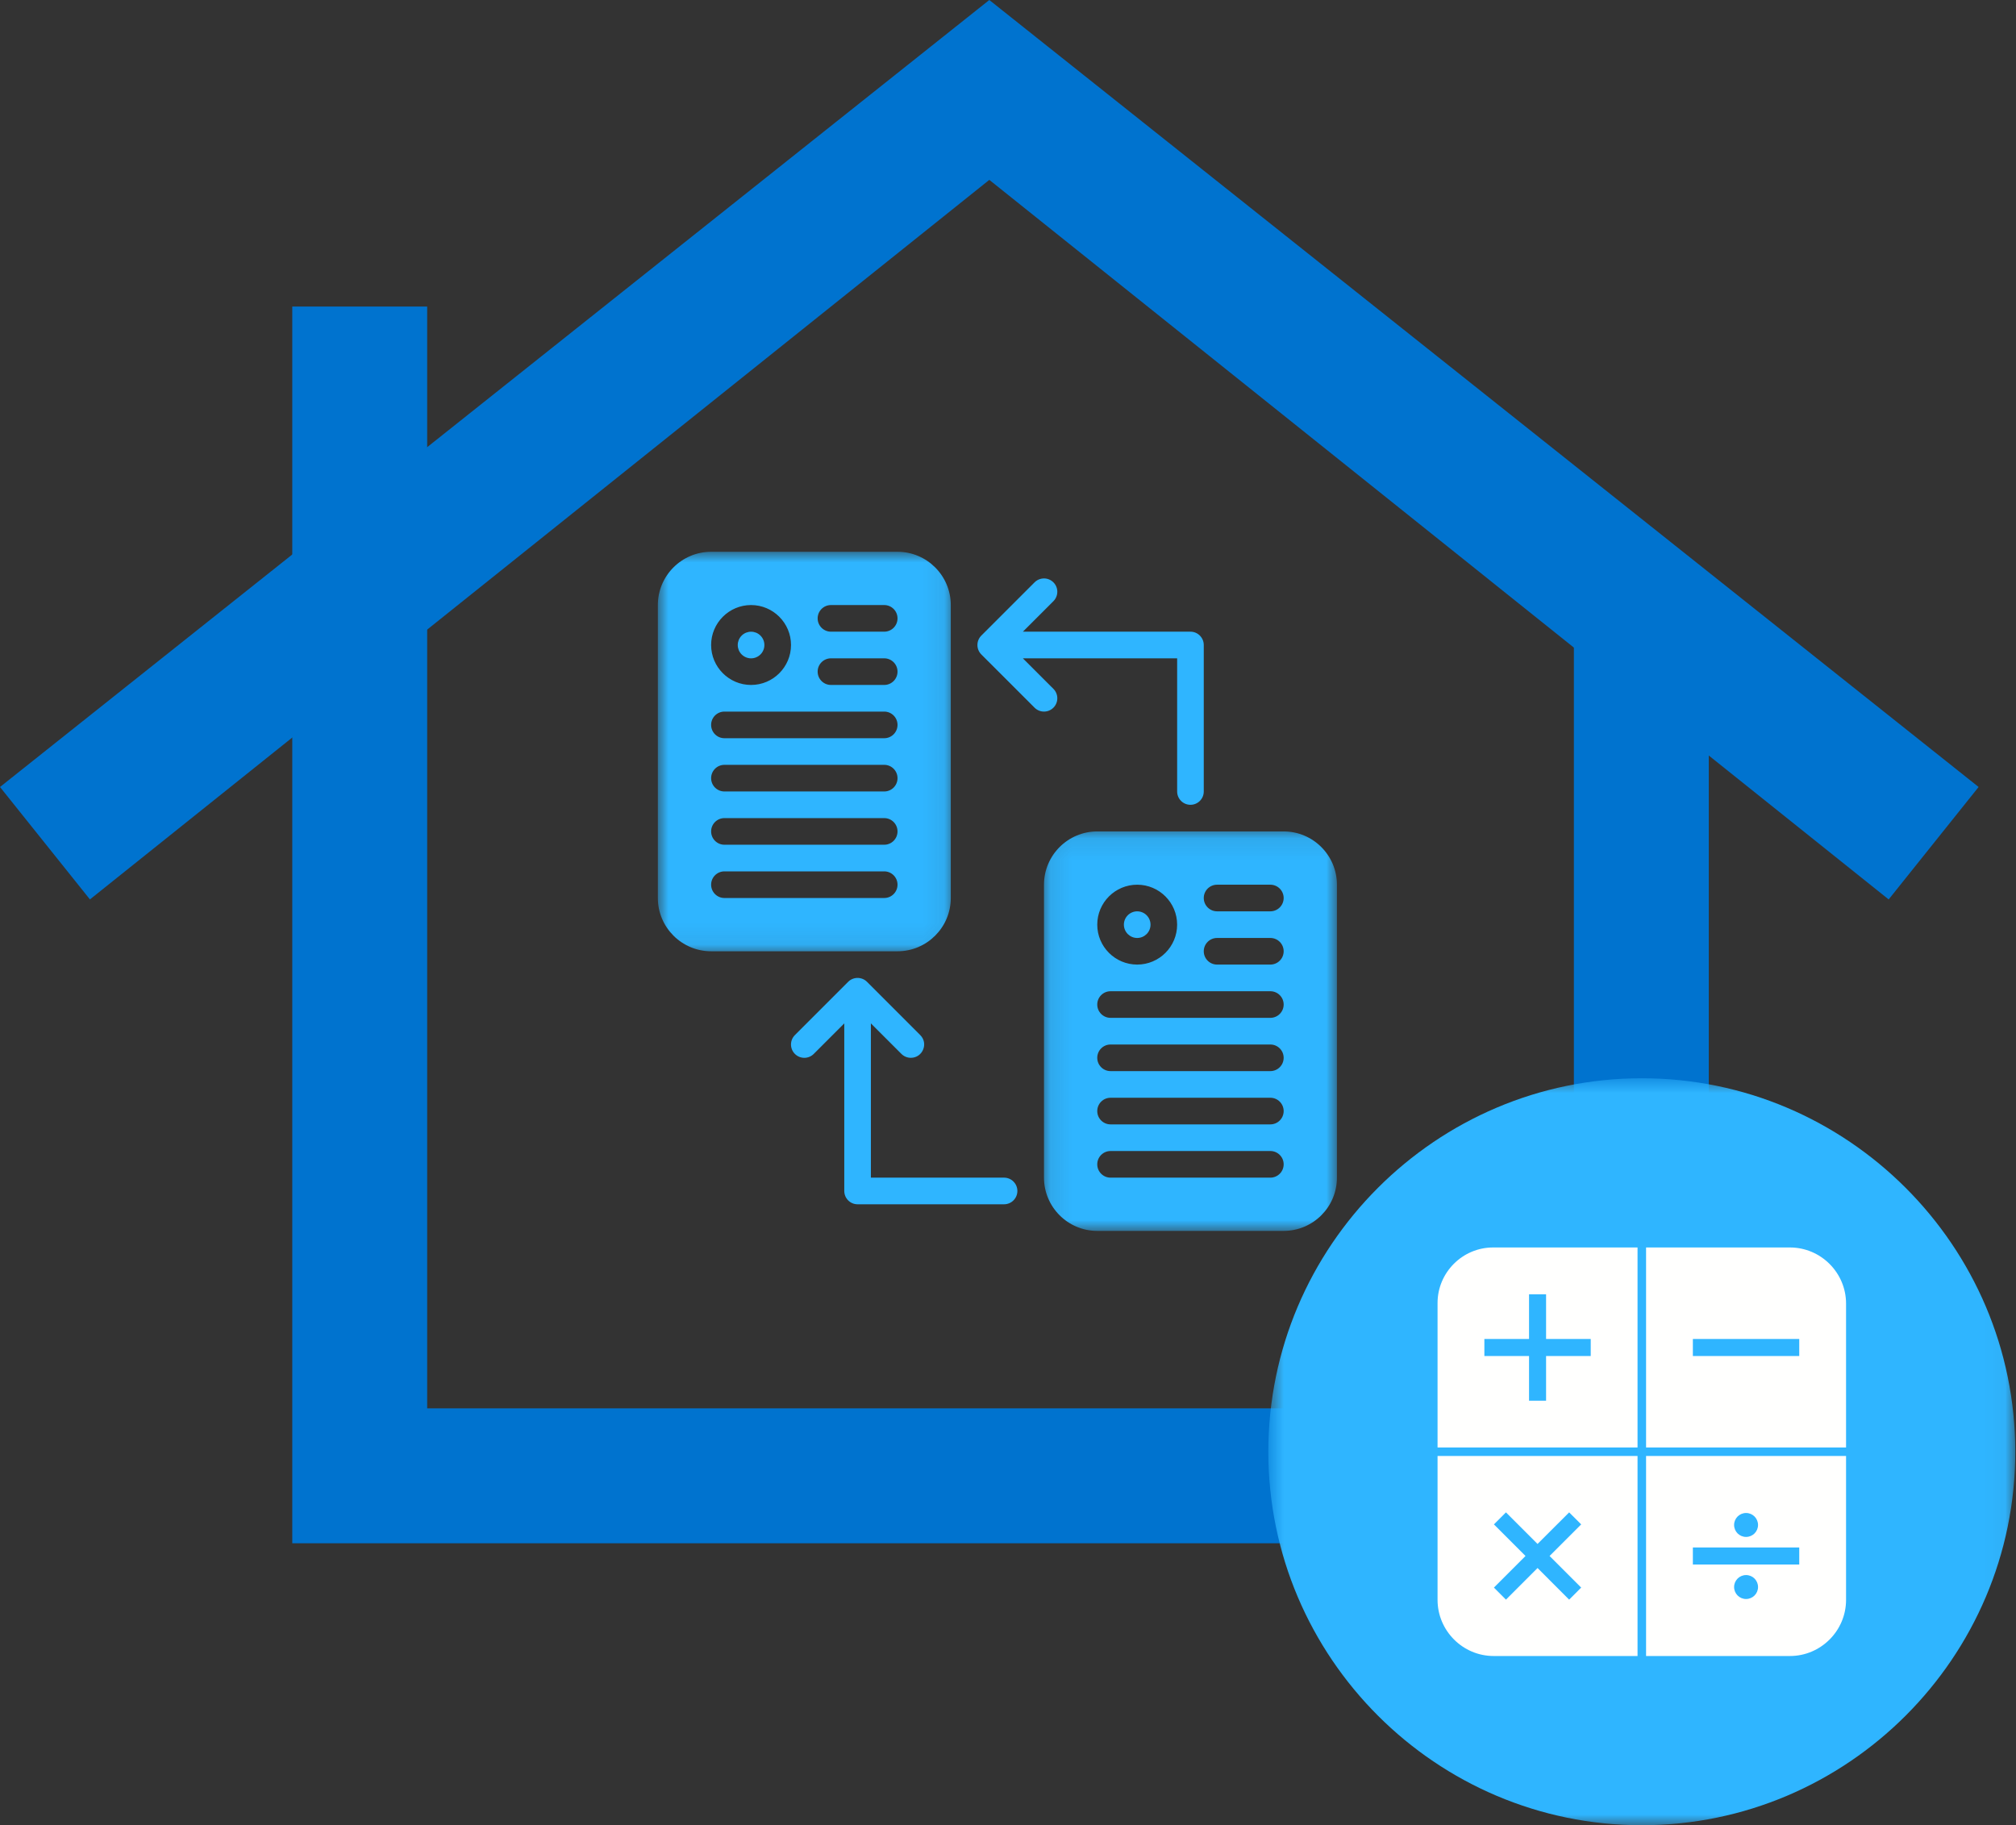
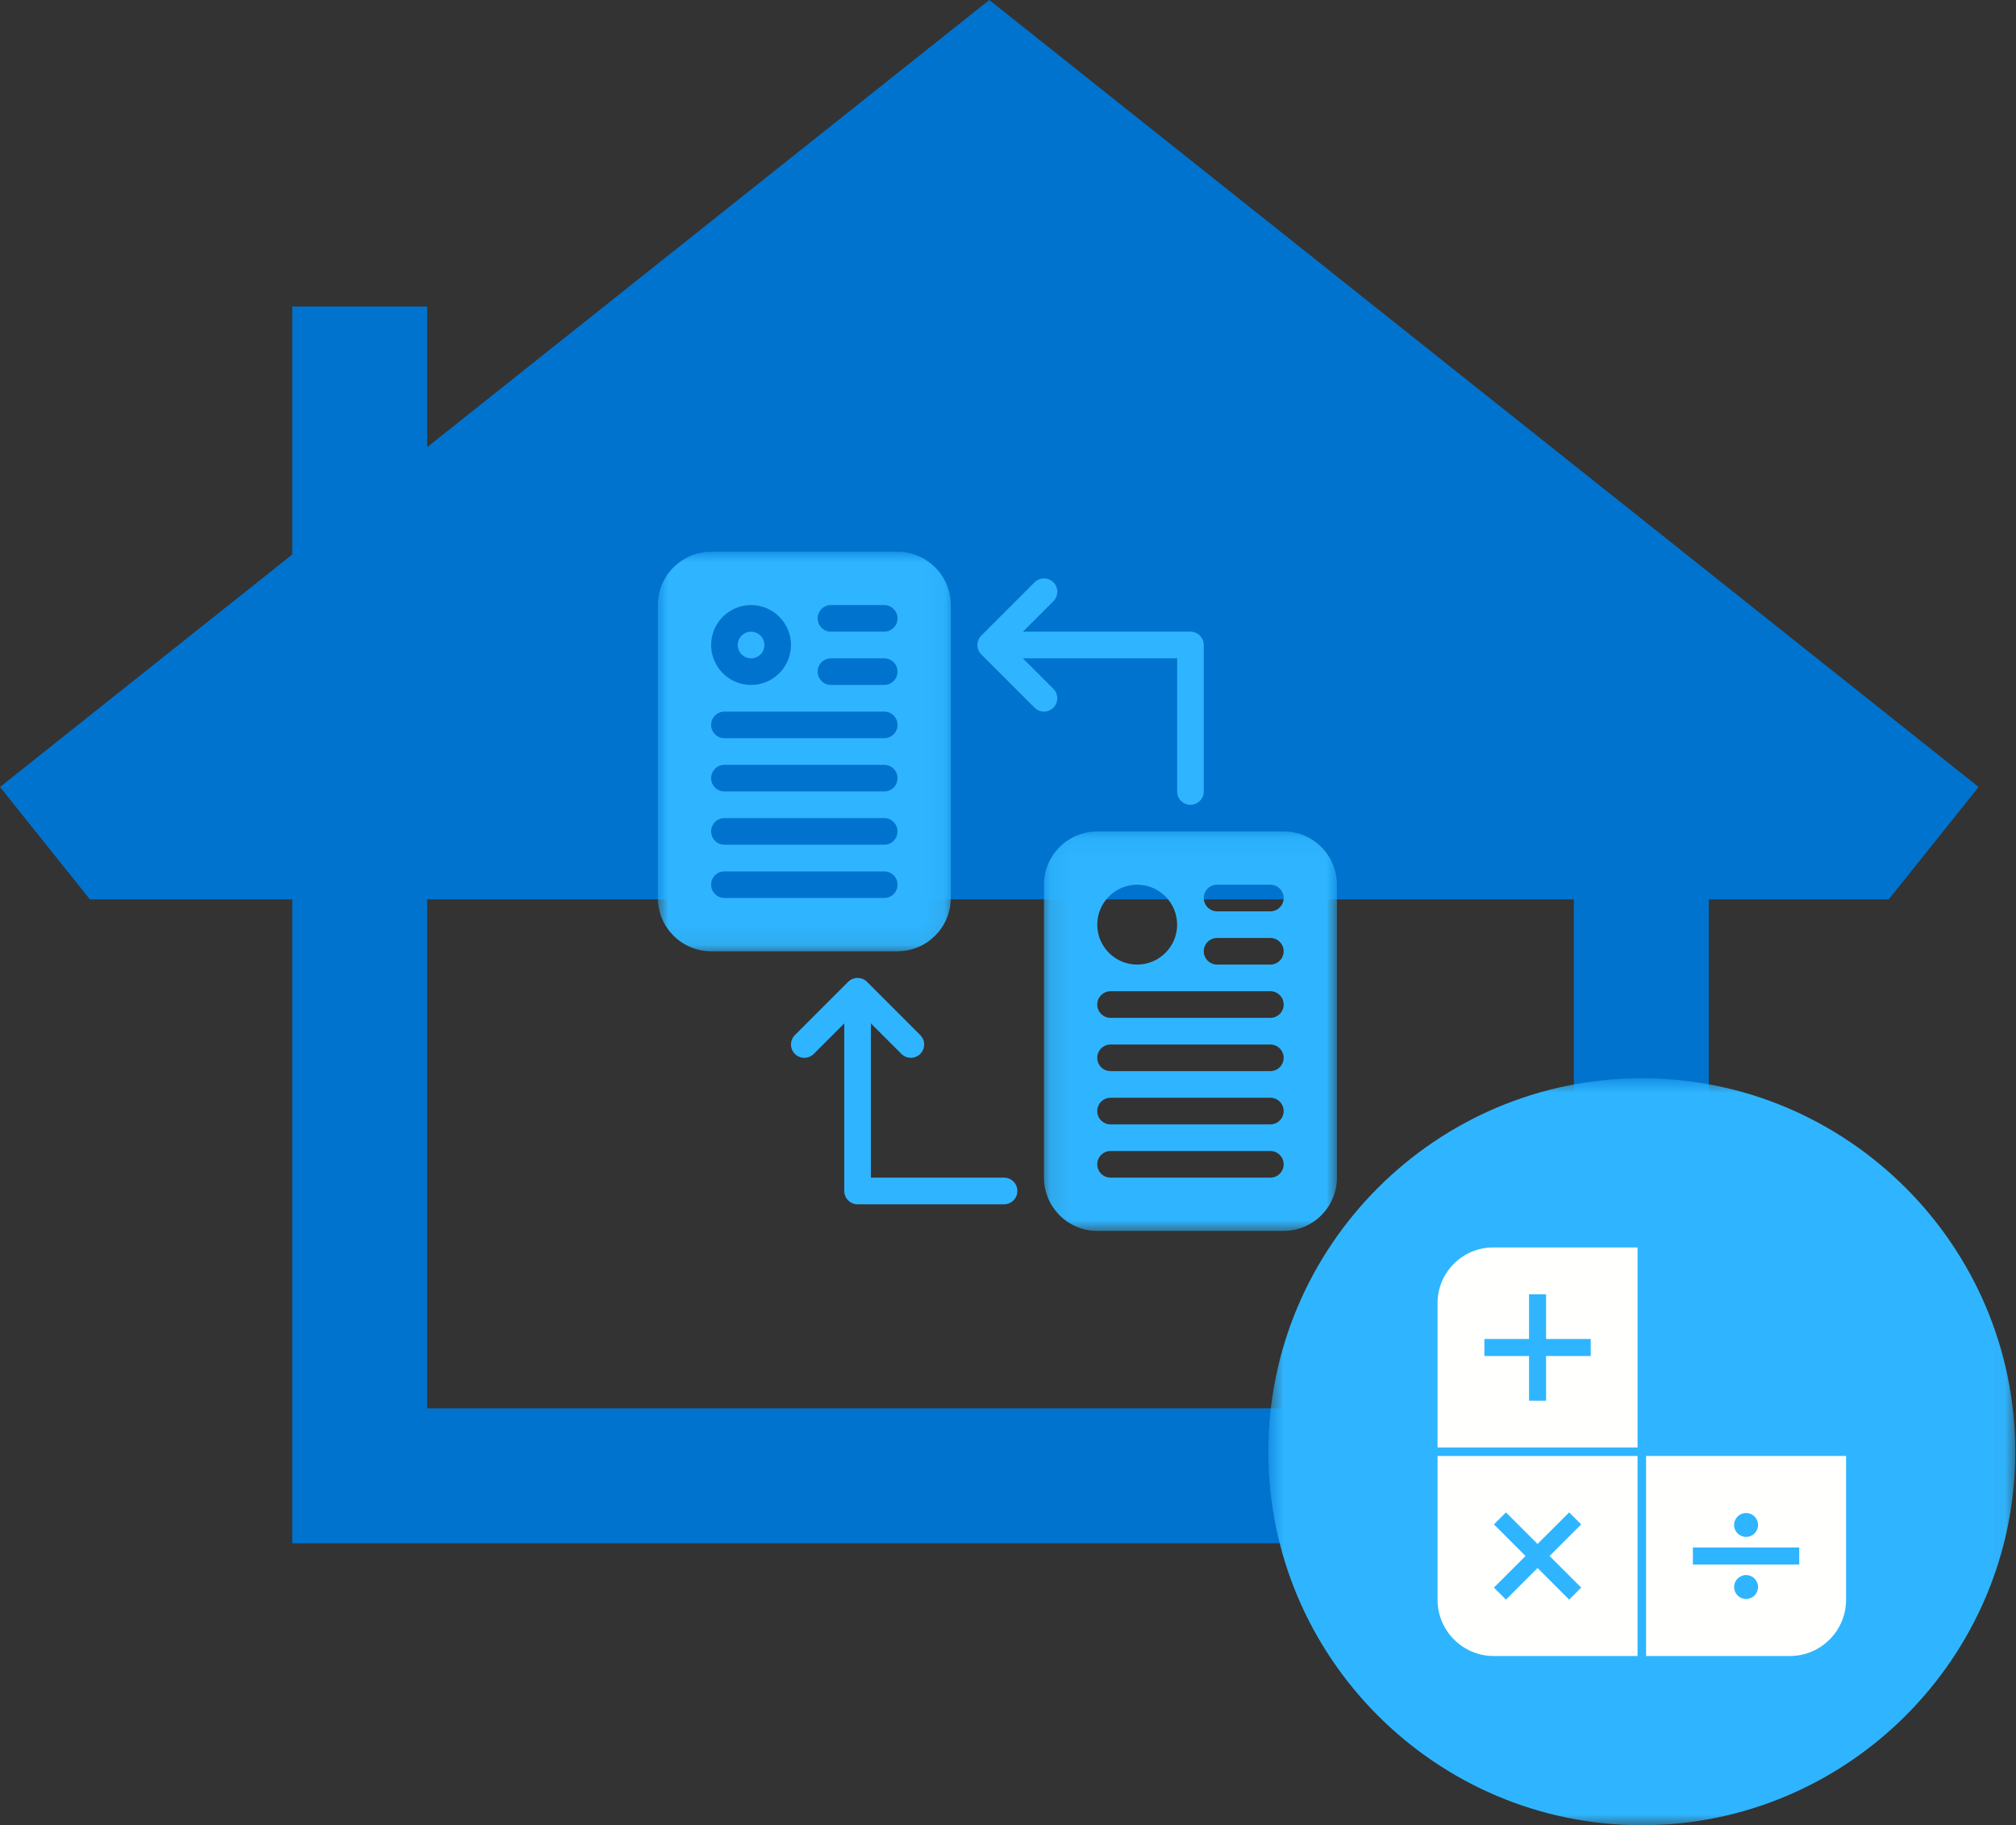
<svg xmlns="http://www.w3.org/2000/svg" width="95" height="86" viewBox="0 0 95 86" fill="none">
  <rect x="0" y="0" width="95" height="86" fill="#333333" stroke="none" />
-   <path d="M46.619 0L0 37.083L4.238 42.381L46.619 8.476L89 42.381L93.238 37.083L46.619 0Z" fill="#0073CF" />
+   <path d="M46.619 0L0 37.083L4.238 42.381L89 42.381L93.238 37.083L46.619 0Z" fill="#0073CF" />
  <path d="M20.13 14.445H13.773V72.719H80.523V29.279H74.166V66.362H20.13V14.445Z" fill="#0073CF" />
  <mask id="mask0_9136_2033" style="mask-type:luminance" maskUnits="userSpaceOnUse" x="31" y="26" width="14" height="19">
    <path d="M31 26H44.925V44.931H31V26Z" fill="white" />
  </mask>
  <g mask="url(#mask0_9136_2033)">
    <path d="M44.804 42.314V28.51C44.804 27.126 43.678 26 42.294 26H33.51C32.126 26 31 27.126 31 28.51V42.314C31 43.698 32.126 44.824 33.51 44.824H42.294C43.678 44.824 44.804 43.698 44.804 42.314ZM39.157 28.51H41.667C42.014 28.51 42.294 28.791 42.294 29.137C42.294 29.484 42.014 29.765 41.667 29.765H39.157C38.811 29.765 38.53 29.484 38.53 29.137C38.53 28.791 38.811 28.51 39.157 28.51ZM39.157 31.02H41.667C42.014 31.02 42.294 31.301 42.294 31.647C42.294 31.994 42.014 32.275 41.667 32.275H39.157C38.811 32.275 38.53 31.994 38.53 31.647C38.53 31.301 38.811 31.02 39.157 31.02ZM35.392 28.51C36.431 28.51 37.275 29.355 37.275 30.392C37.275 31.43 36.431 32.275 35.392 32.275C34.355 32.275 33.51 31.43 33.51 30.392C33.51 29.355 34.355 28.51 35.392 28.51ZM34.137 33.53H41.667C42.014 33.53 42.294 33.811 42.294 34.157C42.294 34.504 42.014 34.785 41.667 34.785H34.137C33.791 34.785 33.51 34.504 33.51 34.157C33.51 33.811 33.791 33.53 34.137 33.53ZM34.137 36.039H41.667C42.014 36.039 42.294 36.321 42.294 36.667C42.294 37.014 42.014 37.294 41.667 37.294H34.137C33.791 37.294 33.51 37.014 33.51 36.667C33.51 36.321 33.791 36.039 34.137 36.039ZM34.137 38.549H41.667C42.014 38.549 42.294 38.83 42.294 39.176C42.294 39.523 42.014 39.804 41.667 39.804H34.137C33.791 39.804 33.51 39.523 33.51 39.176C33.51 38.83 33.791 38.549 34.137 38.549ZM41.667 42.314H34.137C33.791 42.314 33.51 42.033 33.51 41.686C33.51 41.34 33.791 41.059 34.137 41.059H41.667C42.014 41.059 42.294 41.34 42.294 41.686C42.294 42.033 42.014 42.314 41.667 42.314Z" fill="#2FB5FF" />
  </g>
  <path d="M36.02 30.393C36.02 30.434 36.016 30.476 36.008 30.516C36 30.556 35.988 30.596 35.972 30.634C35.956 30.672 35.937 30.707 35.914 30.742C35.891 30.776 35.865 30.808 35.836 30.837C35.807 30.866 35.775 30.892 35.741 30.915C35.706 30.938 35.671 30.957 35.633 30.973C35.595 30.989 35.555 31.001 35.515 31.009C35.475 31.017 35.433 31.021 35.392 31.021C35.351 31.021 35.31 31.017 35.27 31.009C35.23 31.001 35.191 30.989 35.153 30.973C35.114 30.957 35.078 30.938 35.044 30.915C35.01 30.892 34.978 30.866 34.949 30.837C34.919 30.808 34.893 30.776 34.871 30.742C34.848 30.707 34.828 30.672 34.812 30.634C34.797 30.596 34.785 30.556 34.777 30.516C34.769 30.476 34.765 30.434 34.765 30.393C34.765 30.352 34.769 30.311 34.777 30.271C34.785 30.231 34.797 30.192 34.812 30.153C34.828 30.115 34.848 30.079 34.871 30.045C34.893 30.011 34.919 29.979 34.949 29.95C34.978 29.92 35.01 29.894 35.044 29.872C35.078 29.849 35.114 29.829 35.153 29.813C35.191 29.798 35.23 29.786 35.27 29.778C35.31 29.77 35.351 29.766 35.392 29.766C35.433 29.766 35.475 29.77 35.515 29.778C35.555 29.786 35.595 29.798 35.633 29.813C35.671 29.829 35.706 29.849 35.741 29.872C35.775 29.894 35.807 29.92 35.836 29.95C35.865 29.979 35.891 30.011 35.914 30.045C35.937 30.079 35.956 30.115 35.972 30.153C35.988 30.192 36 30.231 36.008 30.271C36.016 30.311 36.02 30.352 36.02 30.393Z" fill="#2FB5FF" />
-   <path d="M54.216 43.57C54.216 43.611 54.212 43.652 54.204 43.692C54.196 43.733 54.184 43.772 54.168 43.81C54.153 43.848 54.133 43.884 54.11 43.918C54.087 43.953 54.061 43.984 54.032 44.014C54.003 44.042 53.971 44.068 53.937 44.091C53.903 44.114 53.867 44.133 53.829 44.149C53.79 44.165 53.751 44.177 53.711 44.185C53.67 44.193 53.63 44.197 53.588 44.197C53.547 44.197 53.506 44.193 53.466 44.185C53.426 44.177 53.386 44.165 53.348 44.149C53.31 44.133 53.274 44.114 53.24 44.091C53.206 44.068 53.174 44.042 53.145 44.014C53.116 43.984 53.09 43.953 53.067 43.918C53.044 43.884 53.025 43.848 53.009 43.81C52.993 43.772 52.981 43.733 52.973 43.692C52.965 43.652 52.961 43.611 52.961 43.57C52.961 43.529 52.965 43.488 52.973 43.447C52.981 43.407 52.993 43.368 53.009 43.33C53.025 43.292 53.044 43.255 53.067 43.221C53.09 43.187 53.116 43.155 53.145 43.126C53.174 43.097 53.206 43.071 53.24 43.048C53.274 43.025 53.31 43.006 53.348 42.99C53.386 42.974 53.426 42.962 53.466 42.954C53.506 42.946 53.547 42.942 53.588 42.942C53.63 42.942 53.67 42.946 53.711 42.954C53.751 42.962 53.79 42.974 53.829 42.99C53.867 43.006 53.903 43.025 53.937 43.048C53.971 43.071 54.003 43.097 54.032 43.126C54.061 43.155 54.087 43.187 54.11 43.221C54.133 43.255 54.153 43.292 54.168 43.33C54.184 43.368 54.196 43.407 54.204 43.447C54.212 43.488 54.216 43.529 54.216 43.57Z" fill="#2FB5FF" />
  <mask id="mask1_9136_2033" style="mask-type:luminance" maskUnits="userSpaceOnUse" x="49" y="39" width="14" height="19">
    <path d="M49.096 39.091H62.999V58H49.096V39.091Z" fill="white" />
  </mask>
  <g mask="url(#mask1_9136_2033)">
    <path d="M60.49 39.177H51.706C50.322 39.177 49.196 40.303 49.196 41.687V55.491C49.196 56.875 50.322 58 51.706 58H60.49C61.874 58 63 56.875 63 55.491V41.687C63 40.303 61.874 39.177 60.49 39.177ZM53.588 41.687C54.626 41.687 55.47 42.531 55.47 43.569C55.47 44.607 54.626 45.451 53.588 45.451C52.55 45.451 51.706 44.607 51.706 43.569C51.706 42.531 52.55 41.687 53.588 41.687ZM59.862 55.491H52.333C51.986 55.491 51.706 55.21 51.706 54.863C51.706 54.517 51.986 54.236 52.333 54.236H59.862C60.209 54.236 60.49 54.517 60.49 54.863C60.49 55.21 60.209 55.491 59.862 55.491ZM59.862 52.981H52.333C51.986 52.981 51.706 52.7 51.706 52.354C51.706 52.007 51.986 51.726 52.333 51.726H59.862C60.209 51.726 60.49 52.007 60.49 52.354C60.49 52.7 60.209 52.981 59.862 52.981ZM59.862 50.471H52.333C51.986 50.471 51.706 50.19 51.706 49.844C51.706 49.497 51.986 49.217 52.333 49.217H59.862C60.209 49.217 60.49 49.497 60.49 49.844C60.49 50.19 60.209 50.471 59.862 50.471ZM59.862 47.961H52.333C51.986 47.961 51.706 47.68 51.706 47.334C51.706 46.987 51.986 46.707 52.333 46.707H59.862C60.209 46.707 60.49 46.987 60.49 47.334C60.49 47.68 60.209 47.961 59.862 47.961ZM59.862 45.451H57.353C57.006 45.451 56.725 45.17 56.725 44.824C56.725 44.477 57.006 44.197 57.353 44.197H59.862C60.209 44.197 60.49 44.477 60.49 44.824C60.49 45.17 60.209 45.451 59.862 45.451ZM59.862 42.942H57.353C57.006 42.942 56.725 42.661 56.725 42.314C56.725 41.968 57.006 41.687 57.353 41.687H59.862C60.209 41.687 60.49 41.968 60.49 42.314C60.49 42.661 60.209 42.942 59.862 42.942Z" fill="#2FB5FF" />
  </g>
  <path d="M49.64 33.346C49.885 33.102 49.885 32.704 49.64 32.459L48.201 31.021H55.471V37.295C55.471 37.642 55.752 37.922 56.098 37.922C56.445 37.922 56.725 37.642 56.725 37.295V30.393C56.725 30.047 56.445 29.765 56.098 29.765H48.201L49.64 28.327C49.885 28.082 49.885 27.684 49.64 27.44C49.395 27.195 48.998 27.195 48.752 27.44L46.242 29.95C46 30.192 45.997 30.591 46.242 30.837L48.752 33.346C48.998 33.591 49.395 33.591 49.64 33.346Z" fill="#2FB5FF" />
  <path d="M47.314 55.491H41.039V48.222L42.478 49.661C42.601 49.783 42.761 49.844 42.922 49.844C43.476 49.844 43.762 49.17 43.365 48.773L40.856 46.263C40.611 46.019 40.212 46.019 39.968 46.263L37.458 48.773C37.213 49.018 37.213 49.415 37.458 49.661C37.704 49.906 38.101 49.906 38.346 49.661L39.785 48.222V56.119C39.785 56.465 40.065 56.746 40.412 56.746H47.314C47.66 56.746 47.942 56.465 47.942 56.119C47.942 55.772 47.66 55.491 47.314 55.491Z" fill="#2FB5FF" />
  <mask id="mask2_9136_2033" style="mask-type:luminance" maskUnits="userSpaceOnUse" x="59" y="50" width="36" height="37">
    <path d="M59.767 50.807H94.964V86.004H59.767V50.807Z" fill="white" />
  </mask>
  <g mask="url(#mask2_9136_2033)">
    <path fill-rule="evenodd" clip-rule="evenodd" d="M77.366 86.005C87.06 86.005 94.966 78.1 94.966 68.406C94.966 58.713 87.06 50.807 77.366 50.807C67.673 50.807 59.767 58.713 59.767 68.406C59.767 78.1 67.673 86.005 77.366 86.005Z" fill="#2FB5FF" />
  </g>
  <path fill-rule="evenodd" clip-rule="evenodd" d="M86.992 68.606V75.386C86.992 76.841 85.802 78.031 84.348 78.031H77.568V68.606H86.992ZM82.28 71.292C81.969 71.292 81.716 71.545 81.716 71.856C81.716 72.168 81.969 72.42 82.28 72.42C82.592 72.42 82.844 72.168 82.844 71.856C82.844 71.545 82.592 71.292 82.28 71.292ZM82.28 74.217C81.969 74.217 81.716 74.469 81.716 74.781C81.716 75.092 81.969 75.345 82.28 75.345C82.592 75.345 82.844 75.092 82.844 74.781C82.844 74.469 82.592 74.217 82.28 74.217ZM79.773 72.917V73.72H84.786V72.917H79.773Z" fill="#FFFFFE" />
-   <path fill-rule="evenodd" clip-rule="evenodd" d="M77.568 58.781H84.348C85.802 58.781 86.992 59.971 86.992 61.425V68.206H77.568V58.781ZM79.773 63.092V63.895H84.786V63.092H79.773Z" fill="#FFFFFE" />
  <path fill-rule="evenodd" clip-rule="evenodd" d="M77.166 68.606V78.031H70.386C68.932 78.031 67.742 76.841 67.742 75.386V68.606H77.166ZM74.51 71.829L73.943 71.263L72.454 72.751L70.965 71.263L70.398 71.829L71.887 73.318L70.398 74.807L70.965 75.375L72.454 73.885L73.943 75.375L74.51 74.807L73.021 73.318L74.51 71.829Z" fill="#FFFFFE" />
  <path fill-rule="evenodd" clip-rule="evenodd" d="M70.358 58.781H77.166V68.206H67.742V61.397C67.742 59.958 68.919 58.781 70.358 58.781ZM72.856 60.987H72.053V63.092H69.948V63.895H72.053V66H72.856V63.895H74.96V63.092H72.856V60.987Z" fill="#FFFFFE" />
</svg>